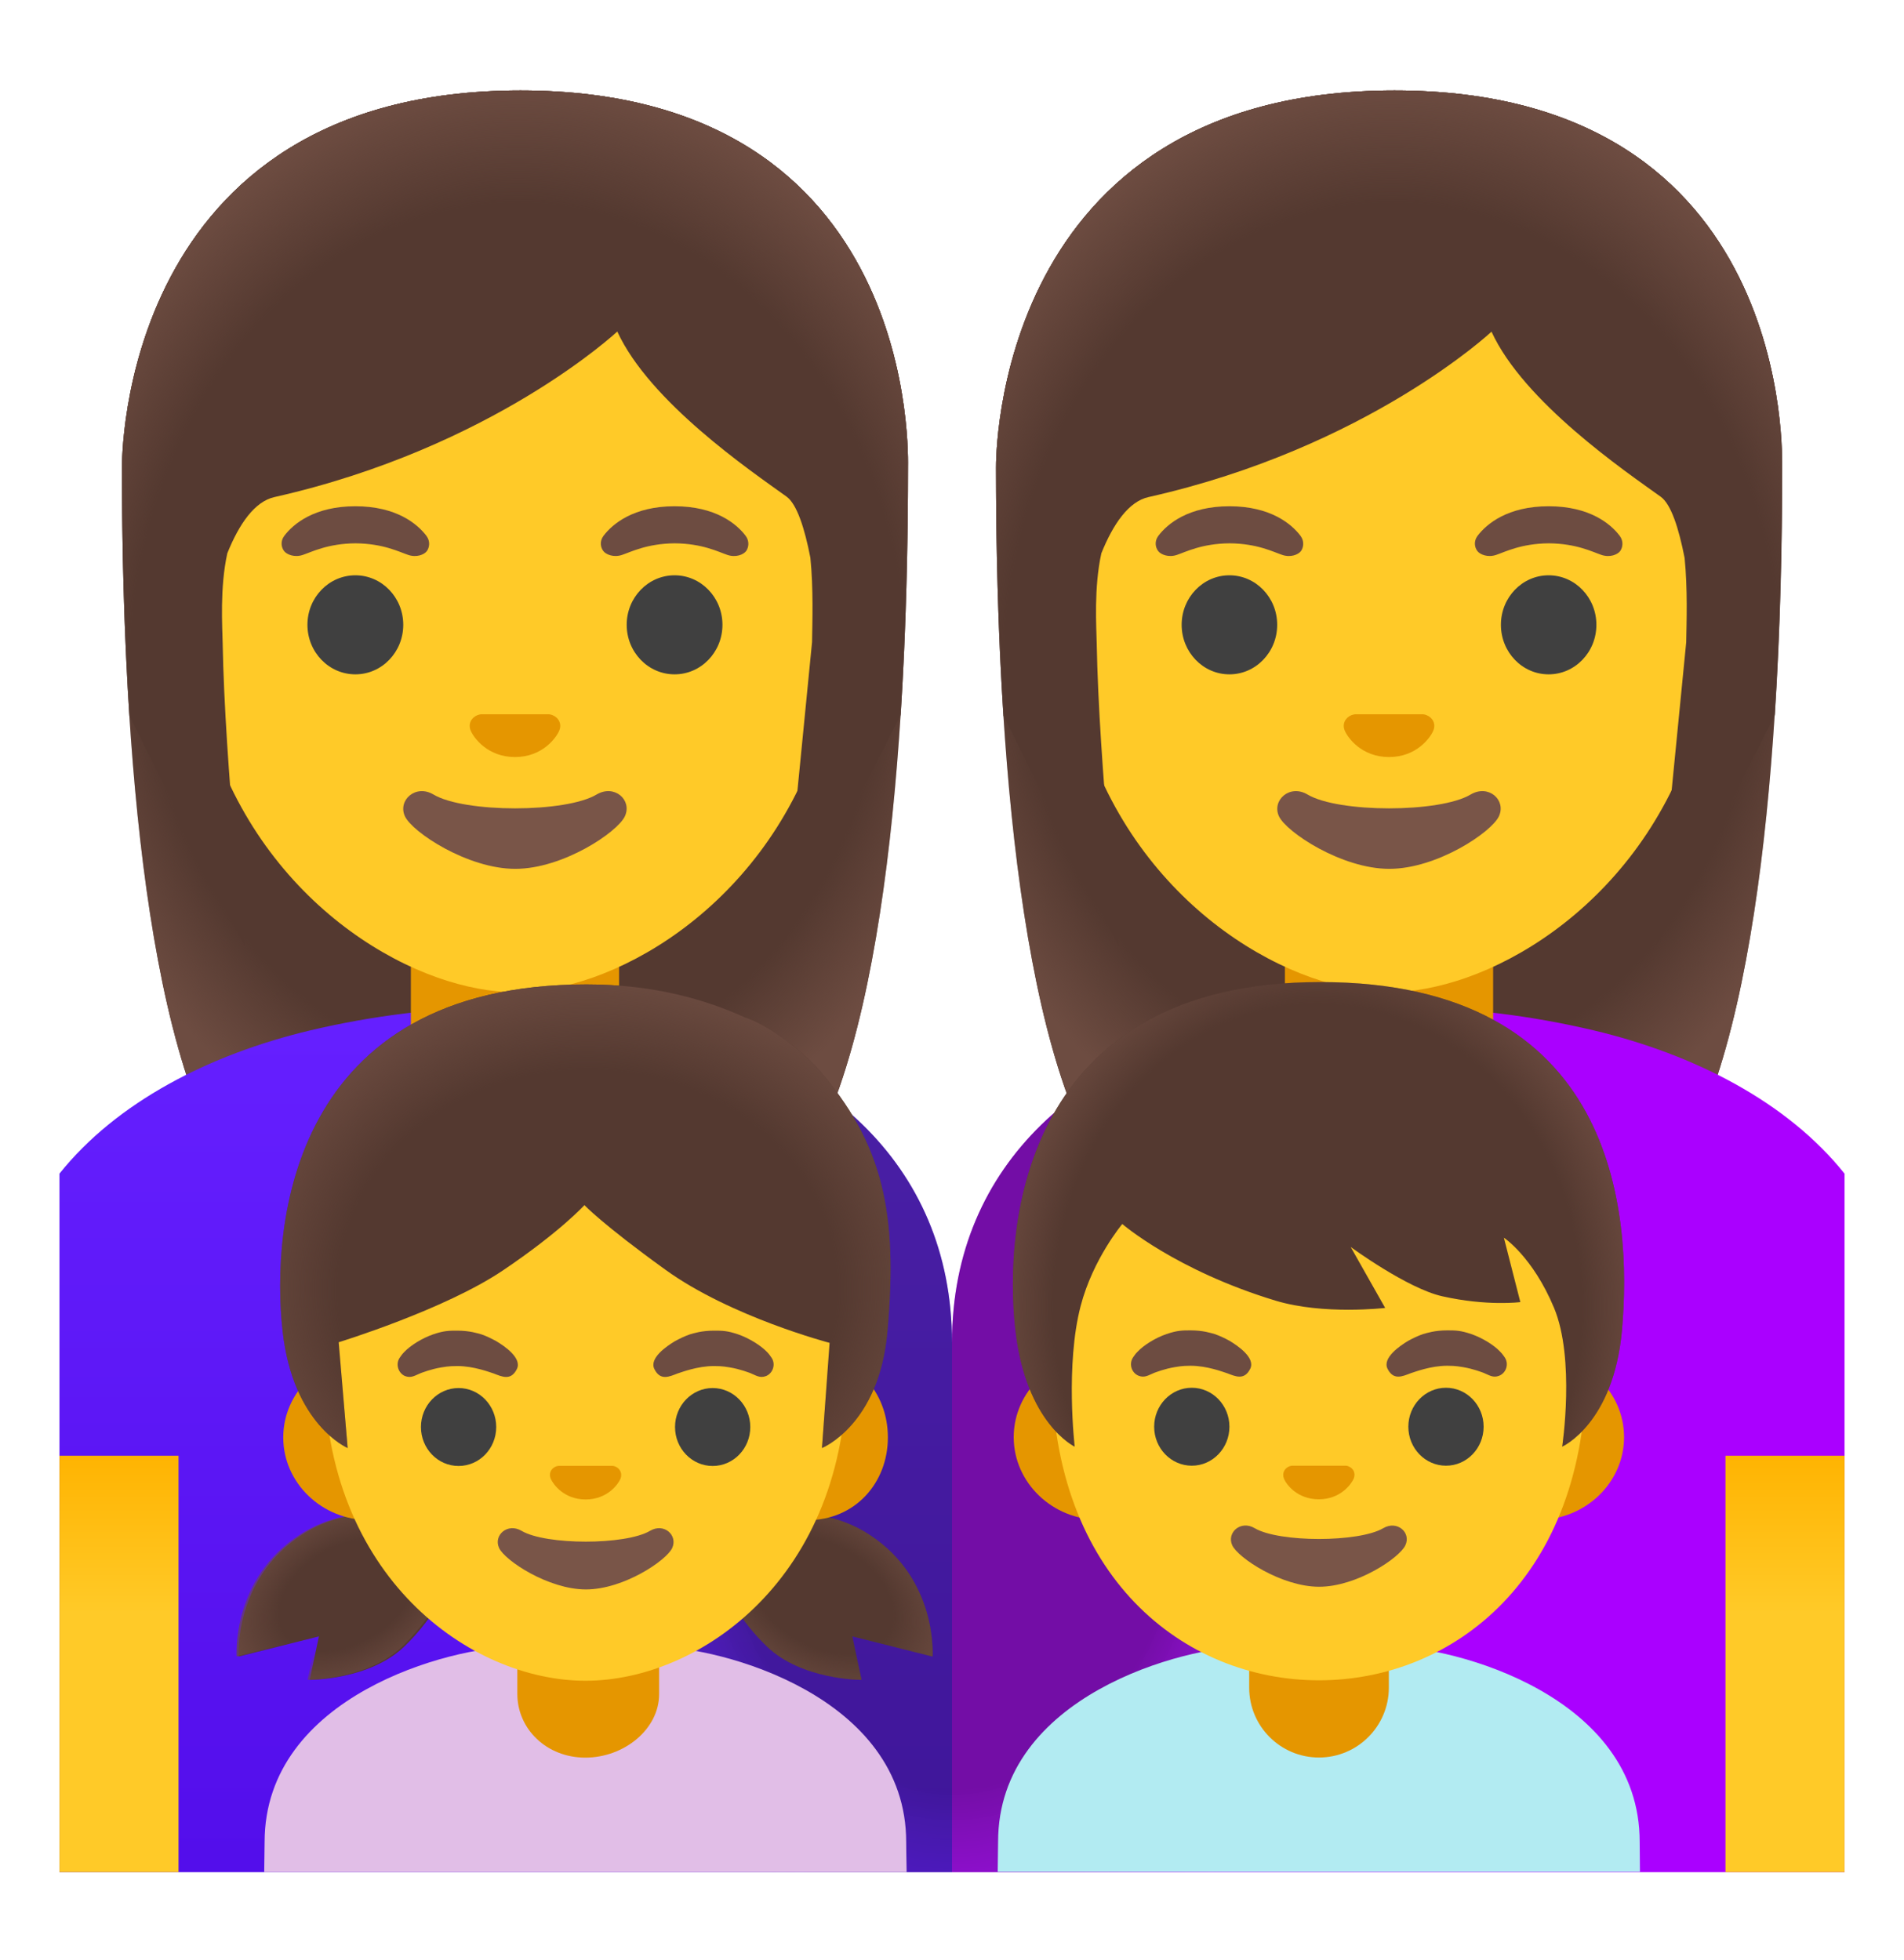
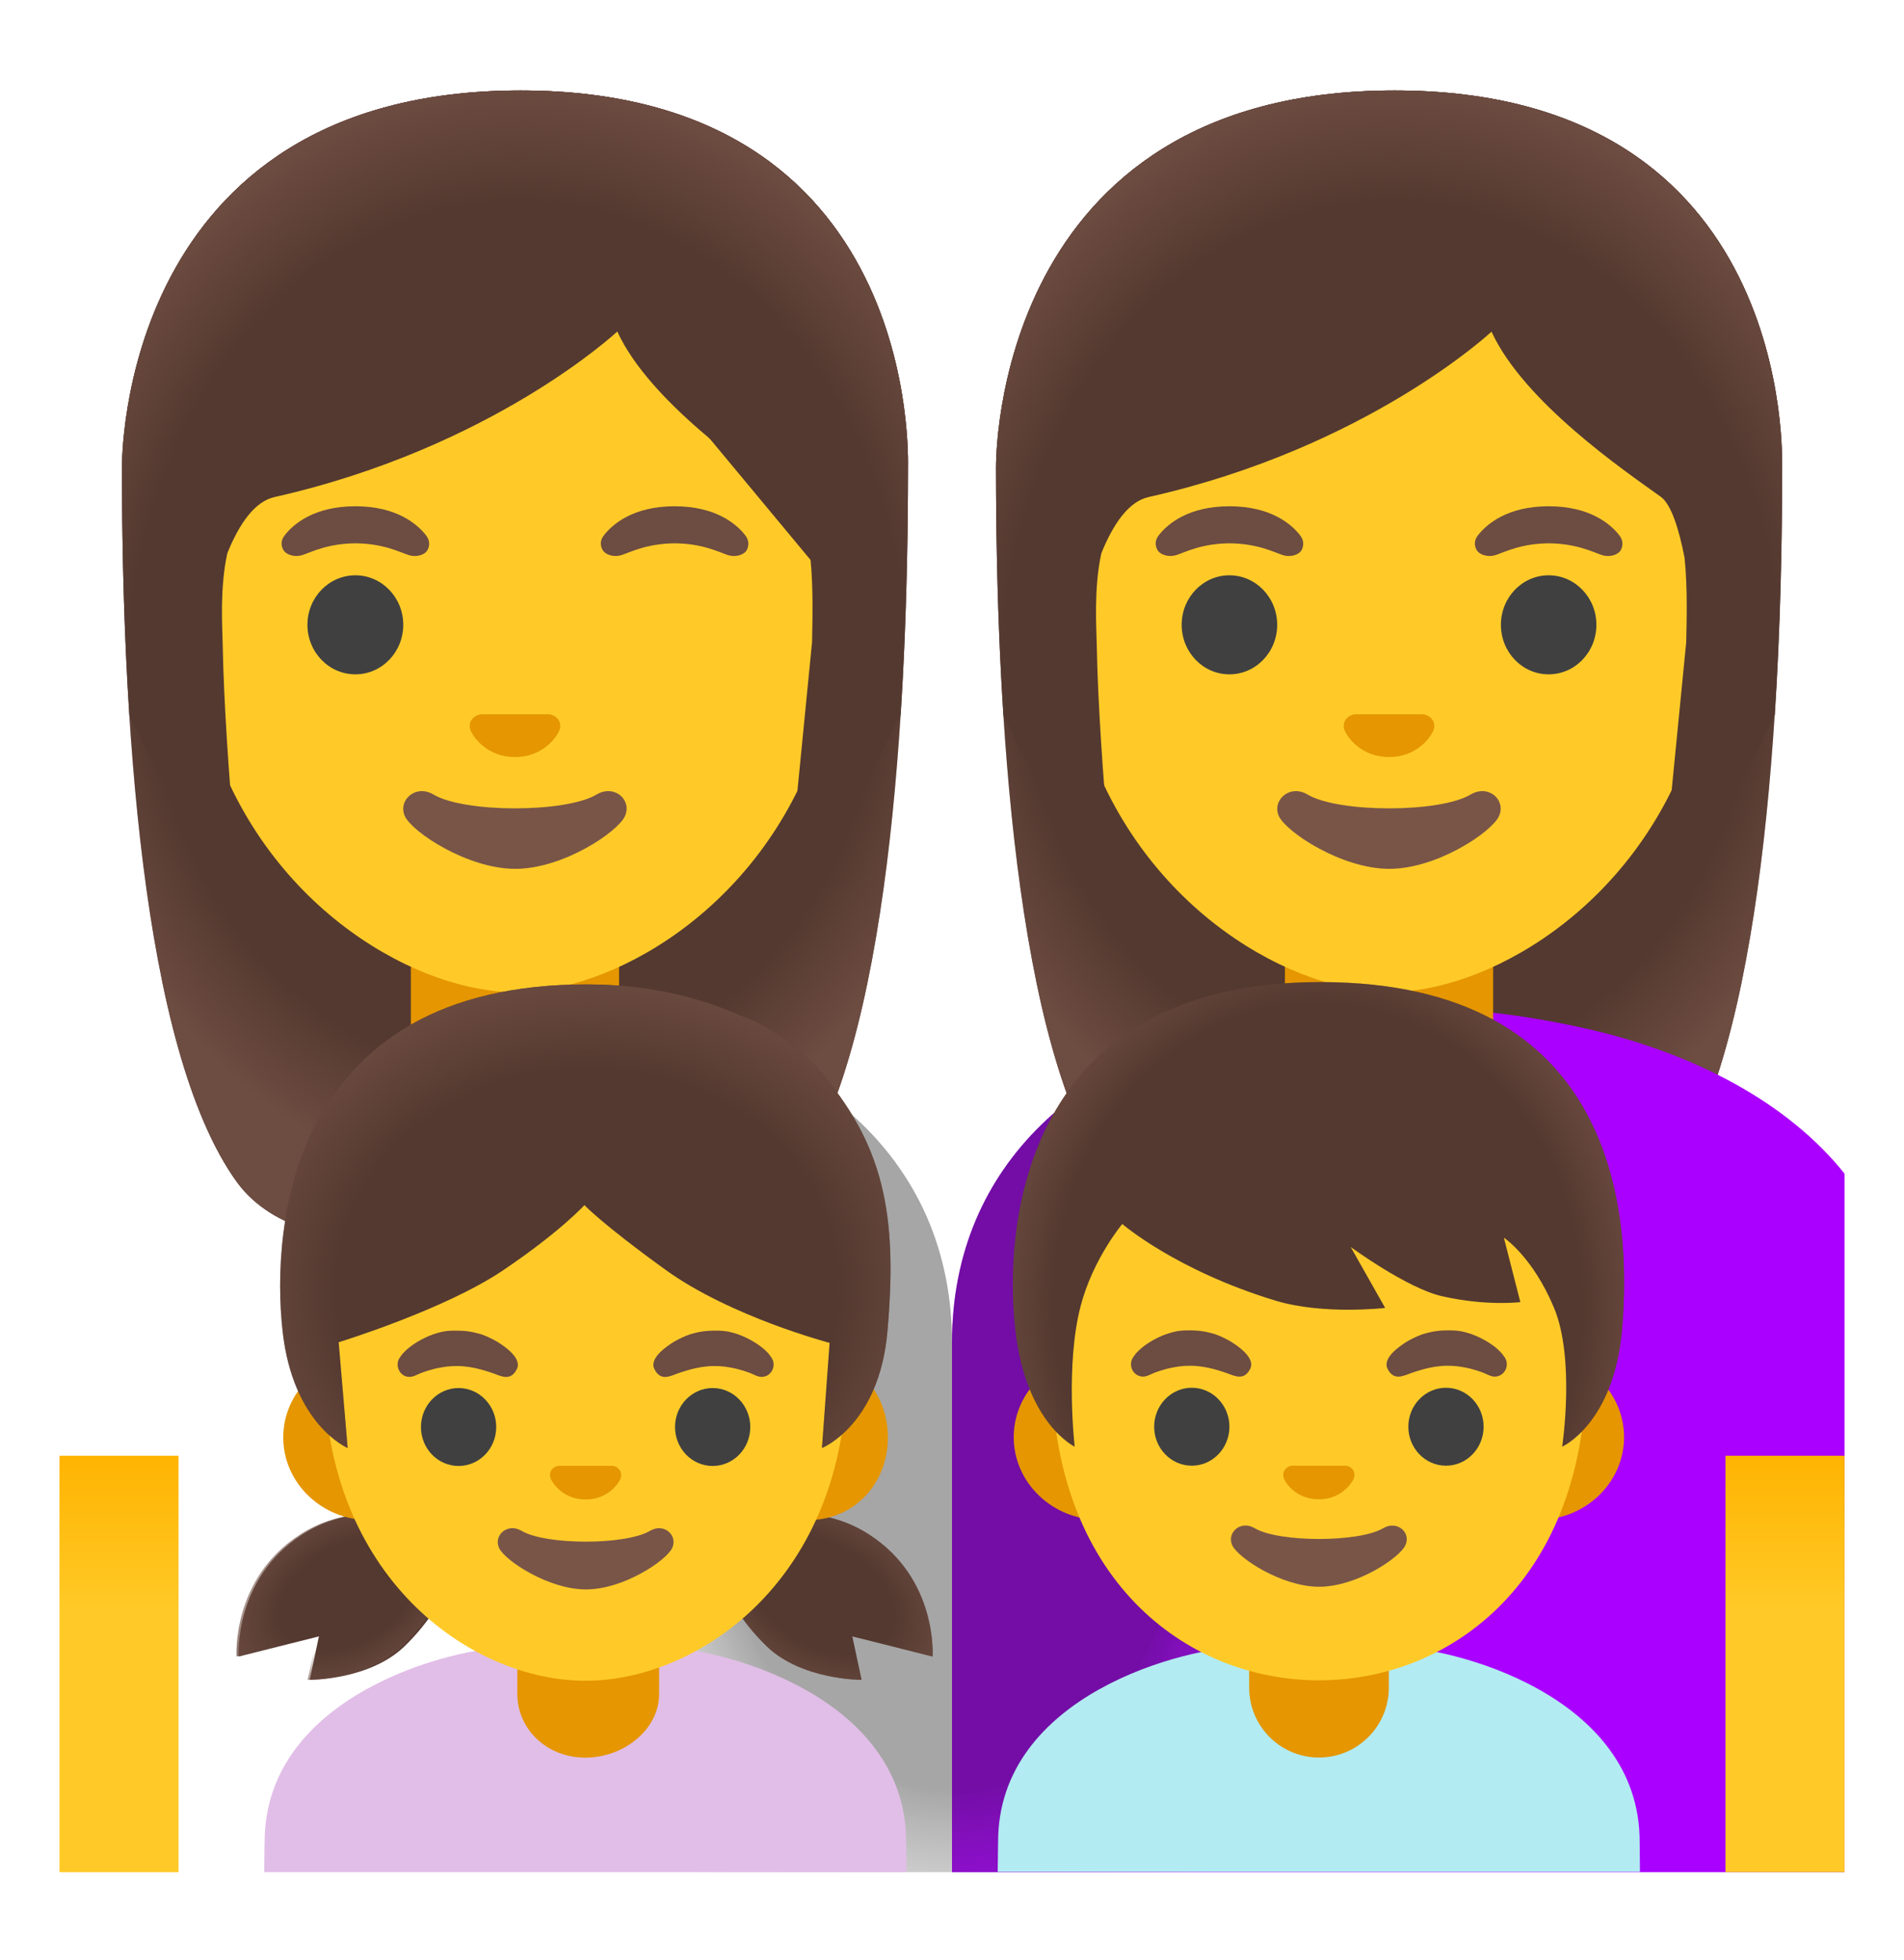
<svg xmlns="http://www.w3.org/2000/svg" width="34" height="35" viewBox="0 0 34 35" fill="none">
  <path d="M9.294 1.616C2.122 1.616 2.178 8.248 2.178 8.355C2.178 12.65 2.507 18.719 4.226 21.107C4.909 22.053 6.226 22.106 6.226 22.106L9.196 22.101L12.166 22.106C12.166 22.106 13.483 22.053 14.166 21.107C15.884 18.719 16.214 12.65 16.214 8.355C16.211 8.248 16.469 1.616 9.294 1.616Z" fill="#543930" />
  <path d="M9.294 1.616C2.122 1.616 2.178 8.248 2.178 8.355C2.178 12.65 2.507 18.719 4.226 21.107C4.909 22.053 6.226 22.106 6.226 22.106L9.196 22.101L12.166 22.106C12.166 22.106 13.483 22.053 14.166 21.107C15.884 18.719 16.214 12.65 16.214 8.355C16.211 8.248 16.469 1.616 9.294 1.616Z" fill="url(#paint0_radial_629_1033)" />
-   <path d="M1.062 20.961V33.438H17V23.981C17 20.743 14.596 18.77 11.475 18.209C11.451 18.204 11.43 18.199 11.406 18.196C11.273 18.172 11.138 18.154 11.005 18.135C10.875 18.116 10.745 18.098 10.614 18.084C10.484 18.069 10.354 18.055 10.224 18.045C10.216 18.045 10.208 18.045 10.2 18.042C10.078 18.034 9.953 18.026 9.828 18.018C9.555 17.999 9.281 17.991 9.013 17.991C7.809 17.991 6.643 18.143 5.541 18.403C3.732 18.834 2.083 19.686 1.062 20.961Z" fill="url(#paint1_linear_629_1033)" />
  <path d="M9.196 20.199C8.168 20.199 7.337 19.367 7.337 18.339V16.634H11.055V18.339C11.055 19.367 10.224 20.199 9.196 20.199Z" fill="#E59600" />
  <path d="M3.188 26V33.438H2.922H2.667H1.062V26.531V26.266V26H3.188Z" fill="url(#paint2_linear_629_1033)" />
-   <path d="M9.196 3.648C6.178 3.648 3.384 5.892 3.384 10.65C3.384 14.472 5.751 16.732 7.812 17.46C8.303 17.633 8.776 17.721 9.199 17.721C9.616 17.721 10.088 17.633 10.577 17.463C12.638 16.738 15.013 14.475 15.013 10.65C15.008 5.89 12.213 3.648 9.196 3.648Z" fill="#FFCA28" />
+   <path d="M9.196 3.648C6.178 3.648 3.384 5.892 3.384 10.65C3.384 14.472 5.751 16.732 7.812 17.46C8.303 17.633 8.776 17.721 9.199 17.721C9.616 17.721 10.088 17.633 10.577 17.463C12.638 16.738 15.013 14.475 15.013 10.65Z" fill="#FFCA28" />
  <path d="M10.654 14.19C10.102 14.52 8.293 14.52 7.74 14.19C7.424 14.002 7.1 14.291 7.23 14.578C7.36 14.862 8.349 15.518 9.201 15.518C10.054 15.518 11.029 14.862 11.159 14.578C11.292 14.289 10.973 14.002 10.654 14.19Z" fill="#795548" />
  <path d="M9.865 12.772C9.847 12.764 9.828 12.761 9.81 12.758H8.582C8.564 12.761 8.545 12.767 8.527 12.772C8.415 12.817 8.354 12.931 8.407 13.053C8.46 13.176 8.705 13.521 9.196 13.521C9.687 13.521 9.932 13.176 9.985 13.053C10.038 12.931 9.977 12.817 9.865 12.772Z" fill="#E59600" />
  <path d="M6.346 12.044C6.818 12.044 7.201 11.648 7.201 11.159C7.201 10.671 6.818 10.275 6.346 10.275C5.873 10.275 5.49 10.671 5.49 11.159C5.49 11.648 5.873 12.044 6.346 12.044Z" fill="#404040" />
-   <path d="M12.046 12.044C12.518 12.044 12.901 11.648 12.901 11.159C12.901 10.671 12.518 10.275 12.046 10.275C11.574 10.275 11.191 10.671 11.191 11.159C11.191 11.648 11.574 12.044 12.046 12.044Z" fill="#404040" />
  <path d="M7.615 9.571C7.453 9.356 7.076 9.042 6.346 9.042C5.615 9.042 5.238 9.356 5.076 9.571C5.004 9.667 5.023 9.776 5.073 9.842C5.119 9.903 5.257 9.962 5.408 9.911C5.56 9.861 5.854 9.707 6.348 9.704C6.842 9.707 7.137 9.861 7.289 9.911C7.44 9.962 7.576 9.906 7.623 9.842C7.669 9.778 7.687 9.667 7.615 9.571Z" fill="#6D4C41" />
  <path d="M13.316 9.571C13.154 9.356 12.777 9.042 12.046 9.042C11.316 9.042 10.938 9.356 10.776 9.571C10.705 9.667 10.723 9.776 10.774 9.842C10.819 9.903 10.957 9.962 11.108 9.911C11.26 9.861 11.555 9.707 12.049 9.704C12.543 9.707 12.838 9.861 12.989 9.911C13.14 9.962 13.276 9.906 13.324 9.842C13.369 9.778 13.387 9.667 13.316 9.571Z" fill="#6D4C41" />
  <path d="M9.294 1.616C2.122 1.616 2.178 8.248 2.178 8.355C2.178 9.712 2.21 11.245 2.311 12.785L4.372 16.91C4.372 16.91 4.016 13.678 3.976 11.486C3.971 11.205 3.923 10.498 4.059 9.882C4.269 9.361 4.545 8.958 4.901 8.878C8.811 7.996 11.023 5.921 11.023 5.921C11.6 7.178 13.398 8.405 14.046 8.87C14.229 9.003 14.368 9.43 14.471 9.962C14.527 10.511 14.506 11.114 14.501 11.468L13.967 16.897L16.078 12.785C16.078 12.777 16.081 12.767 16.084 12.759C16.182 11.229 16.214 9.704 16.214 8.355C16.211 8.248 16.469 1.616 9.294 1.616Z" fill="#543930" />
  <path d="M9.294 1.616C2.122 1.616 2.178 8.248 2.178 8.355C2.178 9.712 2.21 11.245 2.311 12.785L3.485 12.783C3.474 12.273 3.833 9.114 4.898 8.875C8.811 7.993 11.023 5.919 11.023 5.919C11.6 7.175 13.398 8.402 14.046 8.867C14.578 9.25 14.739 12.113 14.729 12.783H16.078C16.078 12.775 16.081 12.764 16.084 12.756C16.182 11.226 16.214 9.701 16.214 8.352C16.211 8.248 16.469 1.616 9.294 1.616Z" fill="url(#paint3_radial_629_1033)" />
  <path d="M24.902 1.616C17.728 1.616 17.786 8.248 17.786 8.355C17.786 12.65 18.116 18.719 19.834 21.107C20.517 22.053 21.834 22.106 21.834 22.106L24.804 22.101L27.774 22.106C27.774 22.106 29.091 22.053 29.774 21.107C31.492 18.719 31.822 12.65 31.822 8.355C31.819 8.248 32.077 1.616 24.902 1.616Z" fill="#543930" />
  <path d="M24.902 1.616C17.728 1.616 17.786 8.248 17.786 8.355C17.786 12.65 18.116 18.719 19.834 21.107C20.517 22.053 21.834 22.106 21.834 22.106L24.804 22.101L27.774 22.106C27.774 22.106 29.091 22.053 29.774 21.107C31.492 18.719 31.822 12.65 31.822 8.355C31.819 8.248 32.077 1.616 24.902 1.616Z" fill="url(#paint4_radial_629_1033)" />
  <path d="M32.938 20.961V33.438H17V23.981C17 20.743 19.404 18.77 22.525 18.209C22.549 18.204 22.57 18.199 22.594 18.196C22.727 18.172 22.862 18.154 22.995 18.135C23.125 18.116 23.256 18.098 23.386 18.084C23.516 18.069 23.646 18.055 23.776 18.045C23.784 18.045 23.792 18.045 23.8 18.042C23.922 18.034 24.047 18.026 24.172 18.018C24.445 17.999 24.719 17.991 24.987 17.991C26.191 17.991 27.357 18.143 28.459 18.403C30.268 18.834 31.918 19.686 32.938 20.961Z" fill="#AA00FF" />
  <path d="M24.804 20.199C23.776 20.199 22.945 19.367 22.945 18.339V16.634H26.663V18.339C26.663 19.367 25.832 20.199 24.804 20.199Z" fill="#E59600" />
  <path d="M30.812 26V33.438H31.078H31.333H32.938V26.531V26.266V26H30.812Z" fill="url(#paint5_linear_629_1033)" />
  <path d="M24.804 3.648C21.787 3.648 18.992 5.892 18.992 10.65C18.992 14.472 21.359 16.732 23.42 17.46C23.912 17.633 24.384 17.721 24.807 17.721C25.224 17.721 25.697 17.633 26.183 17.463C28.244 16.738 30.619 14.475 30.619 10.65C30.616 5.89 27.822 3.648 24.804 3.648Z" fill="#FFCA28" />
  <path d="M26.262 14.19C25.71 14.52 23.901 14.52 23.348 14.19C23.032 14.002 22.708 14.291 22.838 14.578C22.969 14.862 23.957 15.518 24.809 15.518C25.662 15.518 26.637 14.862 26.767 14.578C26.9 14.289 26.581 14.002 26.262 14.19Z" fill="#795548" />
  <path d="M25.473 12.772C25.455 12.764 25.436 12.761 25.418 12.758H24.191C24.172 12.761 24.153 12.767 24.135 12.772C24.023 12.817 23.962 12.931 24.015 13.053C24.068 13.176 24.313 13.521 24.804 13.521C25.296 13.521 25.54 13.176 25.593 13.053C25.646 12.931 25.585 12.817 25.473 12.772Z" fill="#E59600" />
  <path d="M21.954 12.044C22.425 12.044 22.807 11.648 22.807 11.159C22.807 10.671 22.425 10.275 21.954 10.275C21.483 10.275 21.101 10.671 21.101 11.159C21.101 11.648 21.483 12.044 21.954 12.044Z" fill="#404040" />
  <path d="M27.654 12.044C28.125 12.044 28.507 11.648 28.507 11.159C28.507 10.671 28.125 10.275 27.654 10.275C27.183 10.275 26.802 10.671 26.802 11.159C26.802 11.648 27.183 12.044 27.654 12.044Z" fill="#404040" />
  <path d="M23.224 9.571C23.062 9.356 22.684 9.042 21.954 9.042C21.223 9.042 20.846 9.356 20.684 9.571C20.613 9.667 20.631 9.776 20.682 9.842C20.727 9.903 20.865 9.962 21.016 9.911C21.168 9.861 21.462 9.707 21.957 9.704C22.451 9.707 22.745 9.861 22.897 9.911C23.048 9.962 23.184 9.906 23.232 9.842C23.277 9.778 23.295 9.667 23.224 9.571Z" fill="#6D4C41" />
  <path d="M28.924 9.571C28.762 9.356 28.385 9.042 27.654 9.042C26.924 9.042 26.547 9.356 26.384 9.571C26.313 9.667 26.331 9.776 26.382 9.842C26.427 9.903 26.565 9.962 26.717 9.911C26.868 9.861 27.163 9.707 27.657 9.704C28.151 9.707 28.446 9.861 28.597 9.911C28.749 9.962 28.884 9.906 28.932 9.842C28.977 9.778 28.996 9.667 28.924 9.571Z" fill="#6D4C41" />
  <path d="M24.902 1.616C17.728 1.616 17.786 8.248 17.786 8.355C17.786 9.712 17.818 11.245 17.919 12.785L19.98 16.91C19.98 16.91 19.624 13.678 19.584 11.486C19.579 11.205 19.531 10.498 19.667 9.882C19.877 9.361 20.153 8.958 20.509 8.878C24.419 7.999 26.634 5.924 26.634 5.924C27.211 7.181 29.009 8.408 29.657 8.873C29.84 9.005 29.978 9.433 30.082 9.964C30.138 10.514 30.117 11.117 30.111 11.47L29.577 16.9L31.689 12.788C31.689 12.78 31.692 12.769 31.694 12.761C31.793 11.231 31.825 9.707 31.825 8.357C31.819 8.248 32.077 1.616 24.902 1.616Z" fill="#543930" />
  <path d="M24.902 1.616C17.728 1.616 17.786 8.248 17.786 8.355C17.786 9.712 17.818 11.245 17.919 12.785L19.093 12.783C19.082 12.273 19.441 9.114 20.506 8.875C24.416 7.996 26.632 5.921 26.632 5.921C27.208 7.178 29.006 8.405 29.654 8.87C30.186 9.252 30.348 12.116 30.337 12.785H31.684C31.684 12.777 31.686 12.767 31.689 12.759C31.787 11.229 31.819 9.704 31.819 8.355C31.819 8.248 32.077 1.616 24.902 1.616Z" fill="url(#paint6_radial_629_1033)" />
  <path opacity="0.4" d="M24.172 18.018V33.438H9.828V18.026C9.887 18.026 9.948 18.029 10.006 18.029C10.471 18.061 10.936 18.116 11.406 18.196C14.562 18.741 17 20.72 17 23.981C17 20.743 19.404 18.77 22.525 18.209C22.552 18.204 22.578 18.201 22.605 18.196C22.735 18.175 22.865 18.154 22.995 18.135C23.125 18.116 23.256 18.098 23.386 18.084C23.516 18.069 23.646 18.055 23.776 18.045C23.784 18.045 23.792 18.045 23.8 18.042C23.922 18.034 24.047 18.026 24.172 18.018Z" fill="url(#paint7_radial_629_1033)" />
  <path d="M16.182 32.901C16.182 30.287 12.859 29.411 11.701 29.411H9.209C8.054 29.411 4.725 30.287 4.725 32.901C4.725 32.901 4.723 33.111 4.718 33.438H4.988H5.249H15.659H15.919H16.19C16.184 33.167 16.182 32.901 16.182 32.901Z" fill="#E1BEE7" />
  <path d="M10.452 31.392C9.762 31.392 9.238 30.882 9.238 30.253V29.62H11.77V30.253C11.773 30.882 11.146 31.392 10.452 31.392Z" fill="#E59600" />
  <path d="M5.53 30.003L5.695 29.227L4.263 29.586C4.263 29.586 4.162 28.205 5.395 27.408C6.747 26.534 8.301 27.466 8.301 27.466C8.301 27.466 8.147 28.51 7.222 29.405C6.598 30.008 5.53 30.003 5.53 30.003Z" fill="#543930" />
  <path d="M15.385 30.003L15.22 29.227L16.652 29.586C16.652 29.586 16.753 28.205 15.521 27.408C14.168 26.534 12.614 27.466 12.614 27.466C12.614 27.466 12.769 28.51 13.693 29.405C14.317 30.008 15.385 30.003 15.385 30.003Z" fill="#543930" />
  <path d="M15.385 30.003L15.22 29.227L16.652 29.586C16.652 29.586 16.753 28.205 15.521 27.408C14.168 26.534 12.614 27.466 12.614 27.466C12.614 27.466 12.769 28.51 13.693 29.405C14.317 30.008 15.385 30.003 15.385 30.003Z" fill="url(#paint8_radial_629_1033)" />
  <path d="M5.493 30.003L5.658 29.227L4.226 29.586C4.226 29.586 4.125 28.205 5.358 27.408C6.71 26.534 8.264 27.466 8.264 27.466C8.264 27.466 8.11 28.51 7.185 29.405C6.561 30.008 5.493 30.003 5.493 30.003Z" fill="url(#paint9_radial_629_1033)" />
  <path d="M14.426 24.196H13.372H7.65H6.593C5.748 24.196 5.058 24.86 5.058 25.673C5.058 26.486 5.748 27.15 6.593 27.15H7.65H13.369H14.423C15.268 27.15 15.855 26.486 15.855 25.673C15.855 24.86 15.271 24.196 14.426 24.196Z" fill="#E59600" />
  <path d="M10.455 18.103C7.977 18.103 5.788 20.706 5.788 24.451C5.788 28.175 8.41 30.019 10.455 30.019C12.5 30.019 15.122 28.178 15.122 24.451C15.122 20.703 12.931 18.103 10.455 18.103Z" fill="#FFCA28" />
  <path d="M11.608 27.341C11.172 27.599 9.748 27.599 9.313 27.341C9.063 27.193 8.808 27.421 8.912 27.647C9.013 27.87 9.791 28.388 10.463 28.388C11.135 28.388 11.903 27.87 12.004 27.647C12.107 27.421 11.857 27.193 11.608 27.341Z" fill="#795548" />
  <path d="M10.984 26.191C10.97 26.186 10.954 26.181 10.938 26.181H9.974C9.958 26.183 9.945 26.186 9.929 26.191C9.841 26.226 9.794 26.316 9.836 26.414C9.879 26.51 10.07 26.781 10.458 26.781C10.845 26.781 11.037 26.51 11.079 26.414C11.119 26.316 11.071 26.226 10.984 26.191Z" fill="#E59600" />
  <path d="M8.189 26.183C8.56 26.183 8.861 25.872 8.861 25.487C8.861 25.103 8.56 24.791 8.189 24.791C7.818 24.791 7.517 25.103 7.517 25.487C7.517 25.872 7.818 26.183 8.189 26.183Z" fill="#404040" />
  <path d="M12.726 26.183C13.097 26.183 13.398 25.872 13.398 25.487C13.398 25.103 13.097 24.791 12.726 24.791C12.355 24.791 12.054 25.103 12.054 25.487C12.054 25.872 12.355 26.183 12.726 26.183Z" fill="#404040" />
  <path d="M7.137 24.25C7.164 24.215 7.172 24.194 7.22 24.146C7.326 24.034 7.533 23.902 7.735 23.832C7.929 23.766 8.019 23.766 8.165 23.766C8.391 23.766 8.529 23.814 8.596 23.832C8.689 23.864 8.776 23.907 8.864 23.955C9.01 24.042 9.326 24.258 9.23 24.451C9.124 24.667 8.962 24.587 8.816 24.531C8.752 24.512 8.465 24.398 8.163 24.398C7.998 24.398 7.929 24.417 7.884 24.422C7.69 24.454 7.544 24.515 7.517 24.523C7.416 24.563 7.345 24.621 7.23 24.576C7.111 24.523 7.06 24.364 7.137 24.25Z" fill="#6D4C41" />
  <path d="M13.778 24.25C13.751 24.215 13.743 24.194 13.696 24.146C13.589 24.034 13.382 23.902 13.18 23.832C12.986 23.766 12.896 23.766 12.75 23.766C12.524 23.766 12.386 23.814 12.32 23.832C12.227 23.864 12.139 23.907 12.051 23.955C11.905 24.042 11.589 24.258 11.685 24.451C11.791 24.667 11.953 24.587 12.099 24.531C12.163 24.512 12.45 24.398 12.753 24.398C12.917 24.398 12.986 24.417 13.029 24.422C13.223 24.454 13.369 24.515 13.396 24.523C13.496 24.563 13.568 24.621 13.682 24.576C13.805 24.523 13.855 24.364 13.778 24.25Z" fill="#6D4C41" />
  <path d="M14.591 19.07C13.972 18.424 13.38 18.188 13.321 18.18C12.601 17.851 11.674 17.582 10.474 17.582C5.193 17.582 4.834 21.885 5.047 23.779C5.233 25.45 6.208 25.862 6.208 25.862L6.048 23.973C6.048 23.973 7.937 23.394 8.981 22.69C10.009 21.997 10.436 21.524 10.436 21.524C10.436 21.524 10.755 21.864 11.881 22.677C13.05 23.522 14.814 23.984 14.814 23.984L14.678 25.862C14.678 25.862 15.701 25.453 15.847 23.779C16.033 21.683 15.783 20.43 14.591 19.07Z" fill="#543930" />
  <path d="M14.591 19.07C13.972 18.424 13.38 18.188 13.321 18.18C12.601 17.851 11.674 17.582 10.474 17.582C5.193 17.582 4.834 21.885 5.047 23.779C5.233 25.45 6.208 25.862 6.208 25.862L6.048 23.973C6.048 23.973 7.937 23.394 8.981 22.69C10.009 21.997 10.436 21.524 10.436 21.524C10.436 21.524 10.755 21.864 11.881 22.677C13.05 23.522 14.814 23.984 14.814 23.984L14.678 25.862C14.678 25.862 15.701 25.453 15.847 23.779C16.033 21.683 15.783 20.43 14.591 19.07Z" fill="url(#paint10_radial_629_1033)" />
  <path d="M29.28 32.896C29.28 30.282 25.957 29.405 24.799 29.405H22.307C21.152 29.405 17.823 30.282 17.823 32.896C17.823 32.896 17.821 33.105 17.816 33.432H18.086H18.344H28.754H29.014H29.285C29.282 33.164 29.28 32.896 29.28 32.896Z" fill="#B2EBF2" />
  <path d="M23.553 31.39C22.865 31.39 22.307 30.832 22.307 30.144V29.188H24.801V30.144C24.799 30.832 24.241 31.39 23.553 31.39Z" fill="#E59600" />
  <path d="M27.466 24.191H26.411H20.692H19.638C18.793 24.191 18.102 24.855 18.102 25.668C18.102 26.481 18.793 27.145 19.638 27.145H20.692H26.411H27.466C28.31 27.145 29.001 26.481 29.001 25.668C29.001 24.855 28.31 24.191 27.466 24.191Z" fill="#E59600" />
  <path d="M23.553 18.098C21.075 18.098 18.782 20.701 18.782 24.443C18.782 28.168 21.146 30.011 23.553 30.011C25.959 30.011 28.324 28.17 28.324 24.443C28.324 20.701 26.029 18.098 23.553 18.098Z" fill="#FFCA28" />
  <path d="M24.701 27.294C24.265 27.551 22.841 27.551 22.405 27.294C22.156 27.145 21.901 27.373 22.004 27.599C22.105 27.822 22.884 28.34 23.556 28.34C24.228 28.34 24.995 27.822 25.096 27.599C25.203 27.373 24.95 27.148 24.701 27.294Z" fill="#795548" />
  <path d="M24.079 26.189C24.066 26.183 24.05 26.178 24.034 26.178H23.07C23.054 26.181 23.04 26.183 23.024 26.189C22.937 26.223 22.889 26.313 22.929 26.412C22.969 26.51 23.163 26.778 23.55 26.778C23.938 26.778 24.129 26.507 24.172 26.412C24.214 26.313 24.167 26.223 24.079 26.189Z" fill="#E59600" />
  <path d="M21.282 26.178C21.653 26.178 21.954 25.866 21.954 25.482C21.954 25.098 21.653 24.786 21.282 24.786C20.911 24.786 20.61 25.098 20.61 25.482C20.61 25.866 20.911 26.178 21.282 26.178Z" fill="#404040" />
  <path d="M25.821 26.178C26.193 26.178 26.493 25.866 26.493 25.482C26.493 25.098 26.193 24.786 25.821 24.786C25.45 24.786 25.149 25.098 25.149 25.482C25.149 25.866 25.45 26.178 25.821 26.178Z" fill="#404040" />
  <path d="M20.233 24.244C20.259 24.21 20.267 24.188 20.315 24.141C20.419 24.029 20.628 23.896 20.83 23.827C21.024 23.761 21.114 23.761 21.261 23.761C21.486 23.761 21.625 23.809 21.691 23.827C21.784 23.859 21.872 23.901 21.959 23.949C22.105 24.037 22.421 24.252 22.326 24.446C22.22 24.661 22.058 24.581 21.911 24.526C21.848 24.507 21.561 24.393 21.258 24.393C21.093 24.393 21.024 24.412 20.982 24.417C20.788 24.449 20.642 24.51 20.615 24.518C20.514 24.558 20.442 24.616 20.331 24.571C20.206 24.52 20.156 24.361 20.233 24.244Z" fill="#6D4C41" />
  <path d="M26.871 24.244C26.844 24.21 26.836 24.188 26.788 24.141C26.685 24.029 26.475 23.896 26.273 23.827C26.079 23.761 25.989 23.761 25.843 23.761C25.617 23.761 25.479 23.809 25.412 23.827C25.319 23.859 25.232 23.901 25.144 23.949C24.998 24.037 24.682 24.252 24.777 24.446C24.884 24.661 25.046 24.581 25.192 24.526C25.256 24.507 25.543 24.393 25.845 24.393C26.01 24.393 26.079 24.412 26.122 24.417C26.316 24.449 26.462 24.51 26.488 24.518C26.589 24.558 26.661 24.616 26.772 24.571C26.897 24.52 26.948 24.361 26.871 24.244Z" fill="#6D4C41" />
  <path d="M23.579 17.54C18.286 17.54 17.916 21.864 18.132 23.755C18.32 25.426 19.191 25.838 19.191 25.838C19.191 25.838 19.021 24.38 19.298 23.323C19.518 22.483 20.041 21.861 20.041 21.861C20.041 21.861 20.998 22.69 22.777 23.23C23.635 23.49 24.735 23.36 24.735 23.36L24.119 22.271C24.119 22.271 25.128 23.012 25.755 23.152C26.56 23.333 27.149 23.256 27.149 23.256L26.855 22.106C26.855 22.106 27.367 22.441 27.75 23.357C28.132 24.273 27.896 25.838 27.896 25.838C27.896 25.838 28.815 25.429 28.964 23.755C29.15 21.657 28.852 17.54 23.579 17.54Z" fill="#543930" />
  <path d="M23.579 17.54C18.286 17.54 17.916 21.864 18.132 23.755C18.32 25.426 19.191 25.838 19.191 25.838C19.191 25.838 19.021 24.38 19.298 23.323C19.518 22.483 20.041 21.861 20.041 21.861C20.041 21.861 20.998 22.69 22.777 23.23C23.635 23.49 24.735 23.36 24.735 23.36L24.119 22.271C24.119 22.271 25.128 23.012 25.755 23.152C26.56 23.333 27.149 23.256 27.149 23.256L26.855 22.106C26.855 22.106 27.367 22.441 27.75 23.357C28.132 24.273 27.896 25.838 27.896 25.838C27.896 25.838 28.815 25.429 28.964 23.755C29.15 21.657 28.852 17.54 23.579 17.54Z" fill="url(#paint11_radial_629_1033)" />
  <defs>
    <radialGradient id="paint0_radial_629_1033" cx="0" cy="0" r="1" gradientUnits="userSpaceOnUse" gradientTransform="translate(9.196 11.335) scale(8.315 9.895)">
      <stop offset="0.794" stop-color="#6D4C41" stop-opacity="0" />
      <stop offset="1" stop-color="#6D4C41" />
    </radialGradient>
    <linearGradient id="paint1_linear_629_1033" x1="9.031" y1="33.251" x2="9.031" y2="18.411" gradientUnits="userSpaceOnUse">
      <stop stop-color="#530EEB" />
      <stop offset="1" stop-color="#651FFF" />
    </linearGradient>
    <linearGradient id="paint2_linear_629_1033" x1="2.125" y1="33.254" x2="2.125" y2="25.912" gradientUnits="userSpaceOnUse">
      <stop offset="0.604" stop-color="#FFCA28" />
      <stop offset="1" stop-color="#FFB300" />
    </linearGradient>
    <radialGradient id="paint3_radial_629_1033" cx="0" cy="0" r="1" gradientUnits="userSpaceOnUse" gradientTransform="translate(9.254 12.04) scale(8.709 10.569)">
      <stop offset="0.794" stop-color="#6D4C41" stop-opacity="0" />
      <stop offset="1" stop-color="#6D4C41" />
    </radialGradient>
    <radialGradient id="paint4_radial_629_1033" cx="0" cy="0" r="1" gradientUnits="userSpaceOnUse" gradientTransform="translate(24.804 11.335) scale(8.315 9.895)">
      <stop offset="0.794" stop-color="#6D4C41" stop-opacity="0" />
      <stop offset="1" stop-color="#6D4C41" />
    </radialGradient>
    <linearGradient id="paint5_linear_629_1033" x1="31.875" y1="33.254" x2="31.875" y2="25.912" gradientUnits="userSpaceOnUse">
      <stop offset="0.604" stop-color="#FFCA28" />
      <stop offset="1" stop-color="#FFB300" />
    </linearGradient>
    <radialGradient id="paint6_radial_629_1033" cx="0" cy="0" r="1" gradientUnits="userSpaceOnUse" gradientTransform="translate(24.862 12.04) scale(8.709 10.569)">
      <stop offset="0.794" stop-color="#6D4C41" stop-opacity="0" />
      <stop offset="1" stop-color="#6D4C41" />
    </radialGradient>
    <radialGradient id="paint7_radial_629_1033" cx="0" cy="0" r="1" gradientUnits="userSpaceOnUse" gradientTransform="translate(17 25.728) scale(7.199 10.488)">
      <stop offset="0.594" stop-color="#212121" />
      <stop offset="1" stop-color="#616161" stop-opacity="0.05" />
    </radialGradient>
    <radialGradient id="paint8_radial_629_1033" cx="0" cy="0" r="1" gradientUnits="userSpaceOnUse" gradientTransform="translate(14.682 28.489) rotate(30.106) scale(2.613 1.726)">
      <stop offset="0.525" stop-color="#6D4C41" stop-opacity="0" />
      <stop offset="1" stop-color="#6D4C41" />
    </radialGradient>
    <radialGradient id="paint9_radial_629_1033" cx="0" cy="0" r="1" gradientUnits="userSpaceOnUse" gradientTransform="translate(6.194 28.484) rotate(149.894) scale(2.482 1.639)">
      <stop offset="0.525" stop-color="#6D4C41" stop-opacity="0" />
      <stop offset="1" stop-color="#6D4C41" />
    </radialGradient>
    <radialGradient id="paint10_radial_629_1033" cx="0" cy="0" r="1" gradientUnits="userSpaceOnUse" gradientTransform="translate(10.495 23.021) scale(6.505 5.72)">
      <stop offset="0.685" stop-color="#6D4C41" stop-opacity="0" />
      <stop offset="1" stop-color="#6D4C41" />
    </radialGradient>
    <radialGradient id="paint11_radial_629_1033" cx="0" cy="0" r="1" gradientUnits="userSpaceOnUse" gradientTransform="translate(23.531 23.345) rotate(90) scale(6.829 5.958)">
      <stop offset="0.794" stop-color="#6D4C41" stop-opacity="0" />
      <stop offset="1" stop-color="#6D4C41" />
    </radialGradient>
  </defs>
</svg>